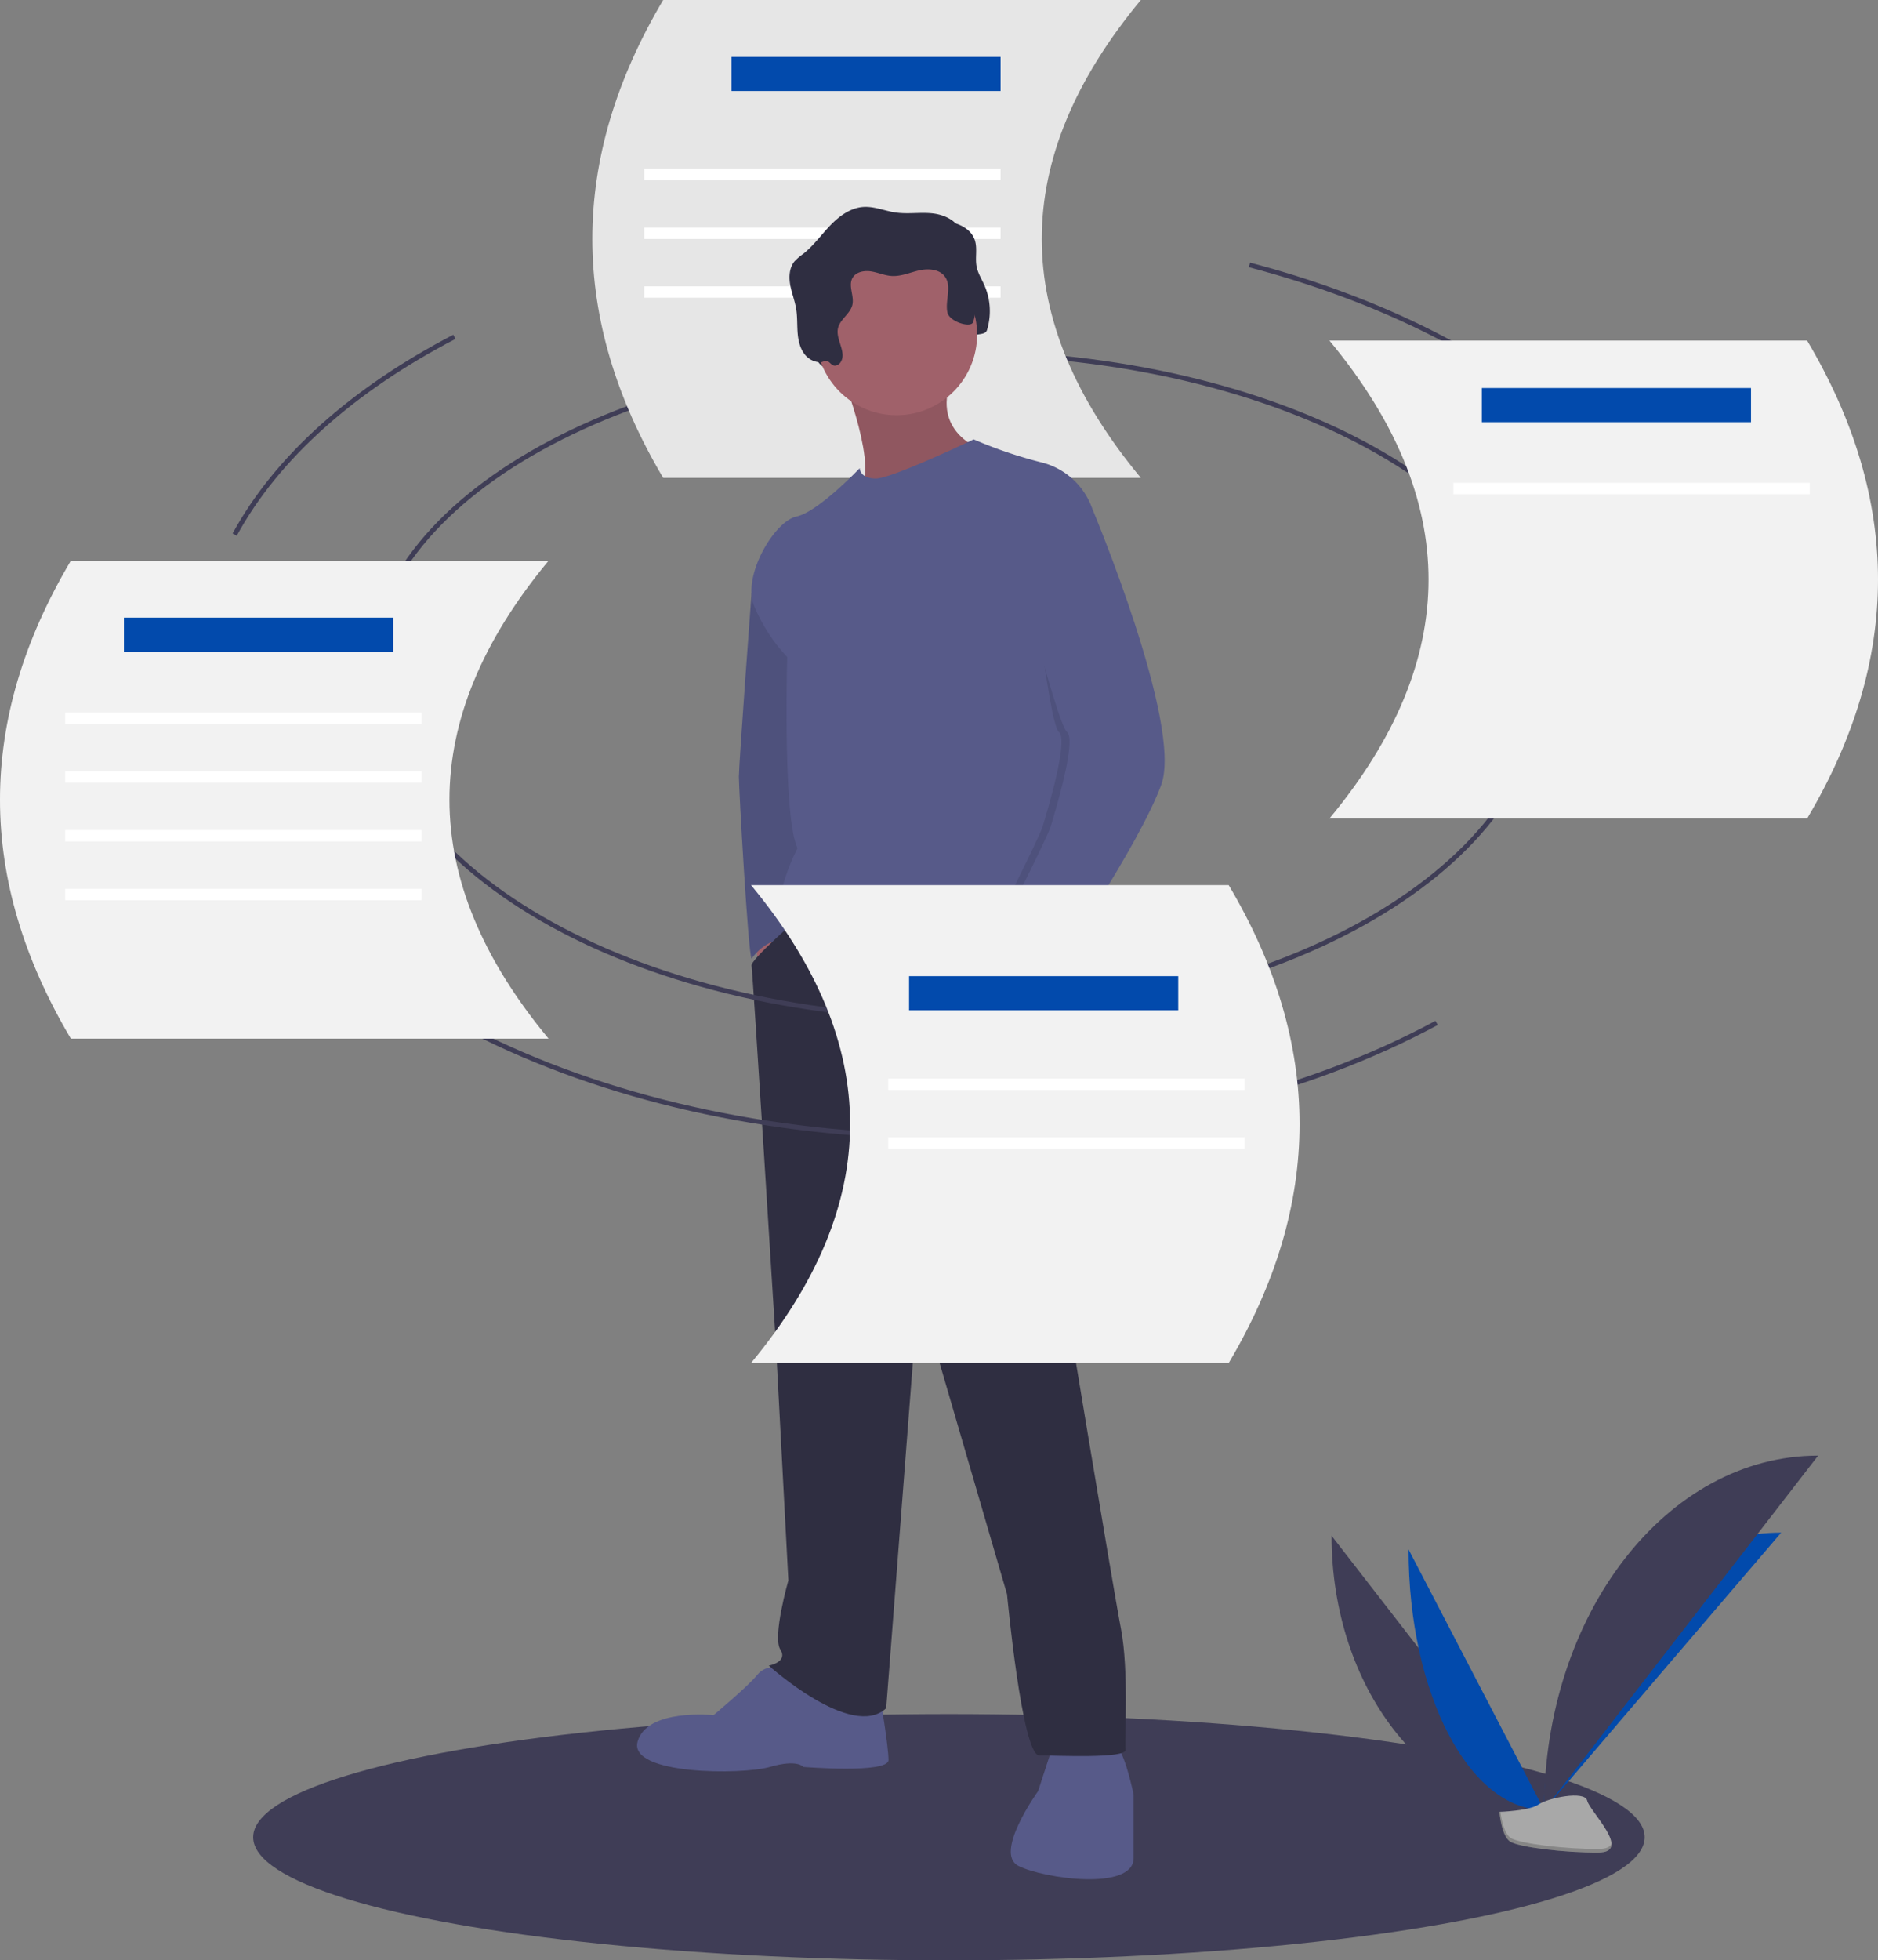
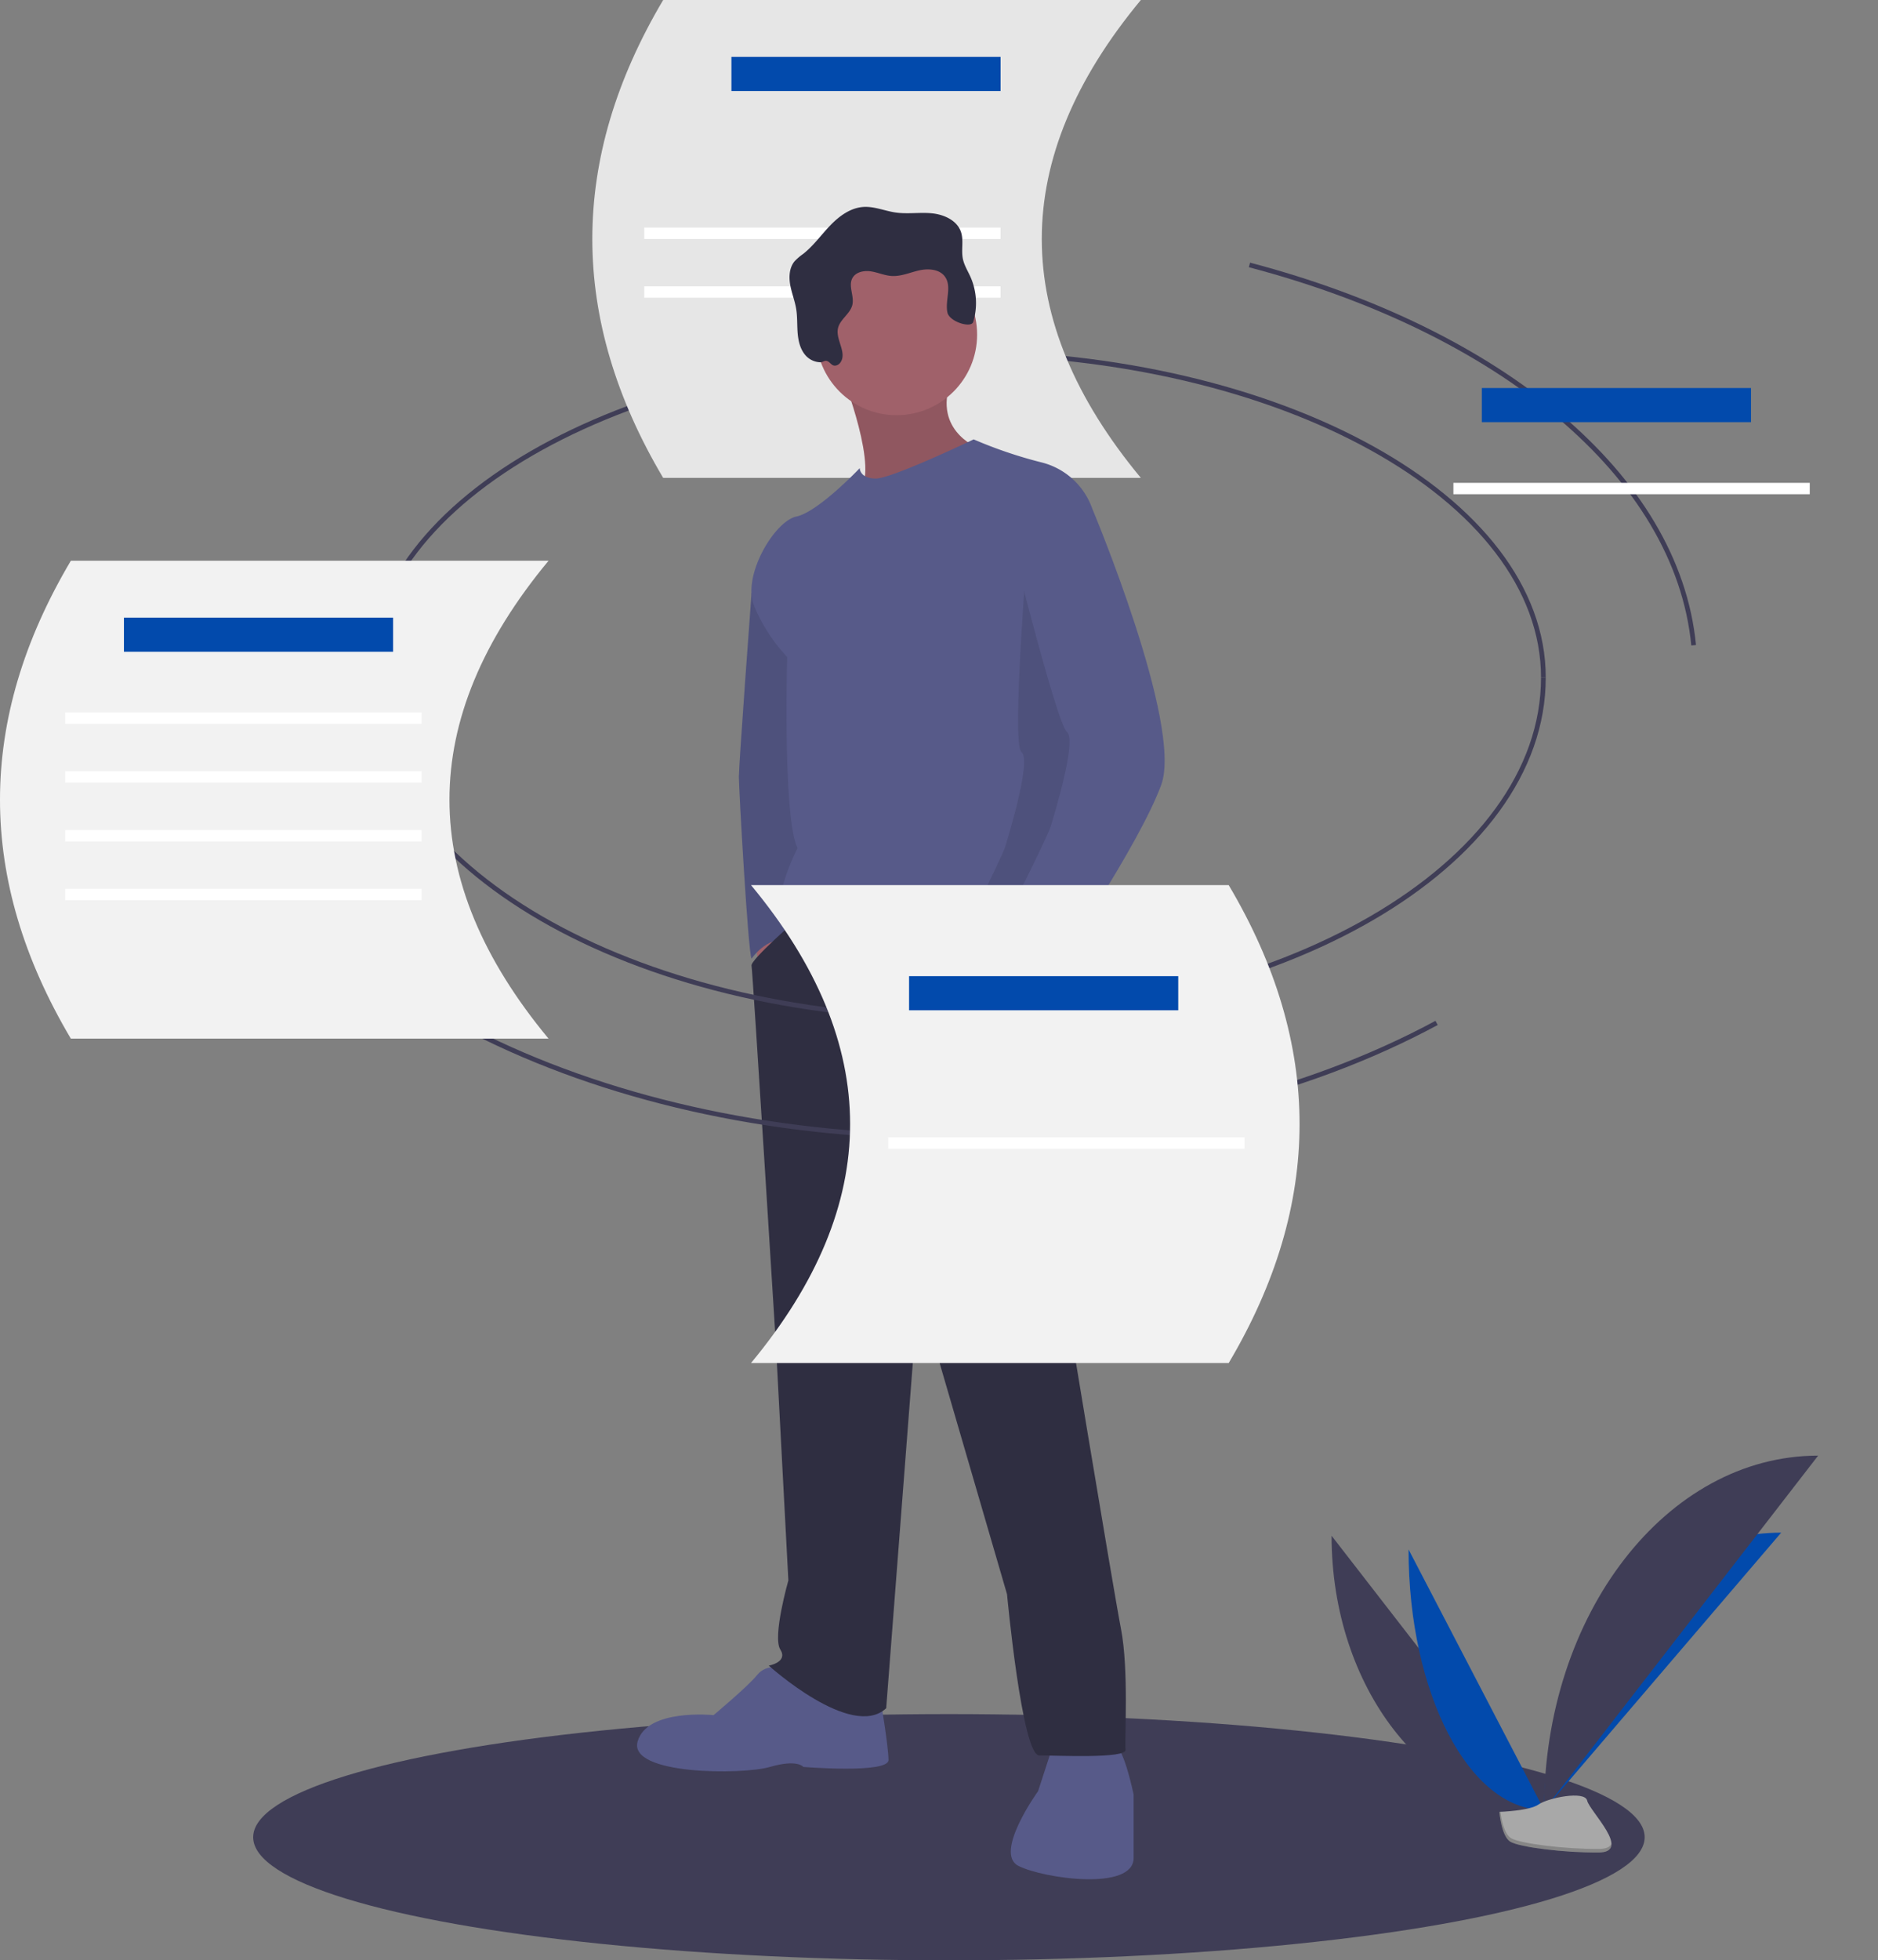
<svg xmlns="http://www.w3.org/2000/svg" data-name="Layer 1" width="793.58" height="828" viewBox="0 0 793.58 828">
  <rect x="0" y="0" width="793.58" height="828" fill="#808080" stroke="none" />
  <title>Memory storage</title>
  <ellipse cx="400.981" cy="776" rx="294" ry="52" fill="#3f3d56" />
  <path d="M359.174,322.205c0-75.756,111.083-137.169,248.11-137.169s248.11,61.412,248.11,137.169" transform="translate(-203.21 -36)" fill="none" stroke="#3f3d56" stroke-miterlimit="10" stroke-width="2" />
  <path d="M685.298,237.851H483.447Q423.562,136.925,483.447,36H685.298Q601.565,136.925,685.298,237.851Z" transform="translate(-203.21 -36)" fill="#e6e6e6" />
  <rect x="309.072" y="24.03" width="113.741" height="14.418" fill="#024aac" />
-   <rect x="272.227" y="71.289" width="150.587" height="4.806" fill="#fff" />
  <rect x="272.227" y="96.119" width="150.587" height="4.806" fill="#fff" />
  <rect x="272.227" y="120.95" width="150.587" height="4.806" fill="#fff" />
  <path d="M765.887,684.659c0,64.016,40.16,115.817,89.791,115.817" transform="translate(-203.21 -36)" fill="#3f3d56" />
  <path d="M855.678,800.477c0-64.735,44.817-117.118,100.201-117.118" transform="translate(-203.21 -36)" fill="#024aac" />
  <path d="M798.42,690.463c0,60.809,25.61,110.014,57.258,110.014" transform="translate(-203.21 -36)" fill="#024aac" />
  <path d="M855.678,800.477c0-82.717,51.801-149.651,115.817-149.651" transform="translate(-203.21 -36)" fill="#3f3d56" />
  <path d="M836.788,801.293s12.734-.392,16.571-3.125,19.588-5.996,20.54-1.613,19.137,21.798,4.76,21.914-33.404-2.239-37.235-4.573S836.788,801.293,836.788,801.293Z" transform="translate(-203.21 -36)" fill="#a8a8a8" />
  <path d="M878.916,816.943c-14.376.116-33.404-2.239-37.235-4.573-2.917-1.777-4.079-8.153-4.468-11.094-.269.012-.425.017-.425.017s.807,10.27,4.637,12.603,22.858,4.689,37.235,4.572c4.15-.033,5.583-1.51,5.505-3.697C883.587,816.093,882.005,816.918,878.916,816.943Z" transform="translate(-203.21 -36)" opacity="0.2" />
-   <path d="M561.04,193.682c1.169.536,2.575-.263,3.264-1.349,2.624-4.134-2.207-9.466-1.161-14.249.838-3.833,5.193-6.107,6.084-9.928.865-3.712-1.801-7.897.001-11.256,1.412-2.632,4.938-3.324,7.889-2.863s5.751,1.758,8.732,1.94c3.972.242,7.759-1.506,11.643-2.373s8.622-.527,10.907,2.731c2.934,4.184-.042,10.009.979,15.016.811,3.976,4.139,7.267,4.211,11.324.025,1.442-3.765.28-3.564,1.708s-1.59.171-.158.001a2.837,2.837,0,0,0,2.155-2.563c.17-1.189,2.405-1.586,2.38-2.787-.06-2.815,5.029-.917,5.868-3.605a27.261,27.261,0,0,0-1.114-19.017c-1.141-2.561-2.696-4.985-3.247-7.734-.748-3.733.429-7.74-.804-11.342-1.662-4.854-7.161-7.328-12.267-7.831s-10.294.397-15.371-.344c-4.548-.664-8.95-2.635-13.538-2.349-5.504.343-10.294,3.889-14.109,7.871s-7.052,8.562-11.385,11.973a22.329,22.329,0,0,0-3.651,3.143c-2.207,2.689-2.431,6.521-1.817,9.945s1.95,6.691,2.514,10.124c.53,3.226.367,6.522.595,9.784s.905,6.622,2.87,9.236a8.716,8.716,0,0,0,6.783,3.543c.918.021,1.694-.804,2.621-.589C559.508,192.11,560.011,193.21,561.04,193.682Z" transform="translate(-203.21 -36)" fill="#2f2e41" />
  <polygon points="318.546 394.707 321.95 415.619 328.759 406.378 324.868 392.275 318.546 394.707" fill="#a0616a" />
  <path d="M526.133,272.651,520.773,286.777s-5.339,71.953-5.339,77.303,3.891,73.922,5.35,76.84c0,0,6.322-9.24,14.59-7.781s4.863-24.316,4.863-24.316l7.781-63.709-1.459-32.098Z" transform="translate(-203.21 -36)" fill="#575a89" />
  <path d="M526.133,272.651,520.773,286.777s-5.339,71.953-5.339,77.303,3.891,73.922,5.35,76.84c0,0,6.322-9.24,14.59-7.781s4.863-24.316,4.863-24.316l7.781-63.709-1.459-32.098Z" transform="translate(-203.21 -36)" opacity="0.1" />
  <path d="M559.203,194.838s16.049,40.851,6.809,48.633,51.551-13.131,51.551-13.131l-1.459-5.35s-19.939-7.781-10.213-30.152S559.203,194.838,559.203,194.838Z" transform="translate(-203.21 -36)" fill="#a0616a" />
  <path d="M559.203,194.838s16.049,40.851,6.809,48.633,51.551-13.131,51.551-13.131l-1.459-5.35s-19.939-7.781-10.213-30.152S559.203,194.838,559.203,194.838Z" transform="translate(-203.21 -36)" opacity="0.1" />
  <path d="M533.914,740.496s-6.809-1.945-10.699,2.918-18.48,17.021-18.48,17.021-28.207-2.918-32.098,11.185,44.256,14.103,55.928,10.699,14.103,0,14.103,0,35.988,2.918,35.988-2.918-3.404-25.775-3.404-25.775Z" transform="translate(-203.21 -36)" fill="#575a89" />
  <path d="M648.201,773.08l-6.322,19.453S622.912,818.795,633.611,824.145s48.633,10.699,48.633-3.404V793.992s-3.891-18.967-7.781-20.912S648.201,773.08,648.201,773.08Z" transform="translate(-203.21 -36)" fill="#575a89" />
  <path d="M540.802,423.591s-20.504,17.815-20.018,20.247S530.996,602.38,530.996,602.38L536.346,703.536s-6.809,23.83-3.404,29.18-4.863,6.809-4.863,6.809,35.015,31.611,49.605,17.994l13.617-176.536L628.748,709.372s6.322,68.086,13.617,68.086,36.961,1.459,36.474-2.432,1.459-33.557-1.945-51.064-26.262-156.111-26.262-156.111-1.965-118.822,3.151-129.928-2.665-22.778-2.665-22.778l-34.043-13.131-40.851,4.863Z" transform="translate(-203.21 -36)" fill="#2f2e41" />
  <circle cx="378.851" cy="141.331" r="34.043" fill="#a0616a" />
  <path d="M664.736,250.766a30.537,30.537,0,0,0-21.398-19.453,188.628,188.628,0,0,1-28.693-9.727s-34.529,16.535-41.338,16.535-6.809-4.377-6.809-4.377-17.508,18.48-26.748,20.426-22.857,24.803-17.994,37.447A70.568,70.568,0,0,0,535.86,313.502s-1.945,68.086,4.377,80.73c0,0-15.562,29.666-.973,31.611s70.517-4.863,80.244,1.945,27.721-1.459,30.152,7.781,7.781,11.186,7.781,11.186,8.268-13.131,3.404-20.912S664.736,250.766,664.736,250.766Z" transform="translate(-203.21 -36)" fill="#575a89" />
  <path d="M628.748,433.625l-7.781,4.863s8.268,28.693,11.672,29.666S644.056,443.619,644.056,443.619Z" transform="translate(-203.21 -36)" fill="#a0616a" />
  <path d="M555.204,190.277c1.169.536,2.575-.263,3.264-1.349,2.624-4.134-2.207-9.466-1.161-14.249.838-3.833,5.193-6.107,6.084-9.928.865-3.712-1.801-7.897.001-11.256,1.412-2.632,4.938-3.324,7.889-2.863s5.751,1.758,8.732,1.94c3.972.242,7.759-1.506,11.643-2.373s8.622-.527,10.907,2.731c2.934,4.184-.042,10.009.979,15.015.811,3.976,10.053,6.766,10.892,4.078a27.261,27.261,0,0,0-1.114-19.017c-1.141-2.561-2.696-4.985-3.247-7.734-.748-3.733.429-7.74-.804-11.342-1.662-4.854-7.161-7.328-12.267-7.831s-10.294.397-15.371-.344c-4.548-.664-8.95-2.635-13.538-2.349-5.504.343-10.294,3.889-14.109,7.871s-7.052,8.562-11.385,11.973a22.329,22.329,0,0,0-3.651,3.143c-2.207,2.689-2.431,6.521-1.817,9.945s1.95,6.691,2.514,10.124c.53,3.226.367,6.522.595,9.784s.905,6.622,2.87,9.236a8.716,8.716,0,0,0,6.783,3.543c.918.021,1.694-.804,2.621-.589C553.672,188.706,554.176,189.806,555.204,190.277Z" transform="translate(-203.21 -36)" fill="#2f2e41" />
-   <path d="M645.526,259.277l15.806-8.511s38.42,91.429,29.18,116.718-44.742,77.326-44.742,77.326-28.207-5.836-25.289-11.672,21.885-43.283,23.344-48.146,11.185-36.474,6.809-39.879S637.745,262.681,637.745,262.681Z" transform="translate(-203.21 -36)" opacity="0.1" />
+   <path d="M645.526,259.277s38.42,91.429,29.18,116.718-44.742,77.326-44.742,77.326-28.207-5.836-25.289-11.672,21.885-43.283,23.344-48.146,11.185-36.474,6.809-39.879S637.745,262.681,637.745,262.681Z" transform="translate(-203.21 -36)" opacity="0.1" />
  <path d="M645.283,245.416l19.453,5.35s38.42,91.429,29.18,116.718-44.742,77.326-44.742,77.326-28.207-5.836-25.289-11.672,21.885-43.283,23.344-48.146,11.186-36.474,6.809-39.879-25.289-87.539-25.289-87.539Z" transform="translate(-203.21 -36)" fill="#575a89" />
  <path d="M855.394,322.205c0,79.425-111.083,143.812-248.11,143.812s-248.11-64.387-248.11-143.812" transform="translate(-203.21 -36)" fill="none" stroke="#3f3d56" stroke-miterlimit="10" stroke-width="2" />
  <path d="M810.264,468.058c-55.459,29.911-127.823,48.011-206.981,48.011-75.897,0-145.547-16.639-200.04-44.374" transform="translate(-203.21 -36)" fill="none" stroke="#3f3d56" stroke-miterlimit="10" stroke-width="2" />
  <path d="M731.188,147.906c105.544,27.741,180.712,88.762,187.702,160.63" transform="translate(-203.21 -36)" fill="none" stroke="#3f3d56" stroke-miterlimit="10" stroke-width="2" />
-   <path d="M302.373,261.823c17.784-32.686,50.271-61.45,92.836-83.549" transform="translate(-203.21 -36)" fill="none" stroke="#3f3d56" stroke-miterlimit="10" stroke-width="2" />
  <path d="M520.568,611.707H722.419q59.885-100.925,0-201.851H520.568Q604.301,510.781,520.568,611.707Z" transform="translate(-203.21 -36)" fill="#f2f2f2" />
  <rect x="384.146" y="412.304" width="113.741" height="14.418" fill="#024aac" />
-   <rect x="375.335" y="455.558" width="150.587" height="4.806" fill="#fff" />
  <rect x="375.335" y="480.388" width="150.587" height="4.806" fill="#fff" />
  <path d="M435.003,474.7H233.152q-59.885-100.925,0-201.851H435.003Q351.27,373.774,435.003,474.7Z" transform="translate(-203.21 -36)" fill="#f2f2f2" />
  <rect x="52.37" y="260.879" width="113.741" height="14.418" fill="#024aac" />
  <rect x="27.539" y="300.928" width="150.587" height="4.806" fill="#fff" />
  <rect x="27.539" y="325.759" width="150.587" height="4.806" fill="#fff" />
  <rect x="27.539" y="350.59" width="150.587" height="4.806" fill="#fff" />
  <rect x="27.539" y="375.421" width="150.587" height="4.806" fill="#fff" />
-   <path d="M764.997,381.72H966.848q59.885-100.925,0-201.851H764.997Q848.73,280.795,764.997,381.72Z" transform="translate(-203.21 -36)" fill="#f2f2f2" />
  <rect x="626.172" y="163.894" width="113.741" height="14.418" fill="#024aac" />
  <rect x="614.157" y="203.944" width="150.587" height="4.806" fill="#fff" />
</svg>